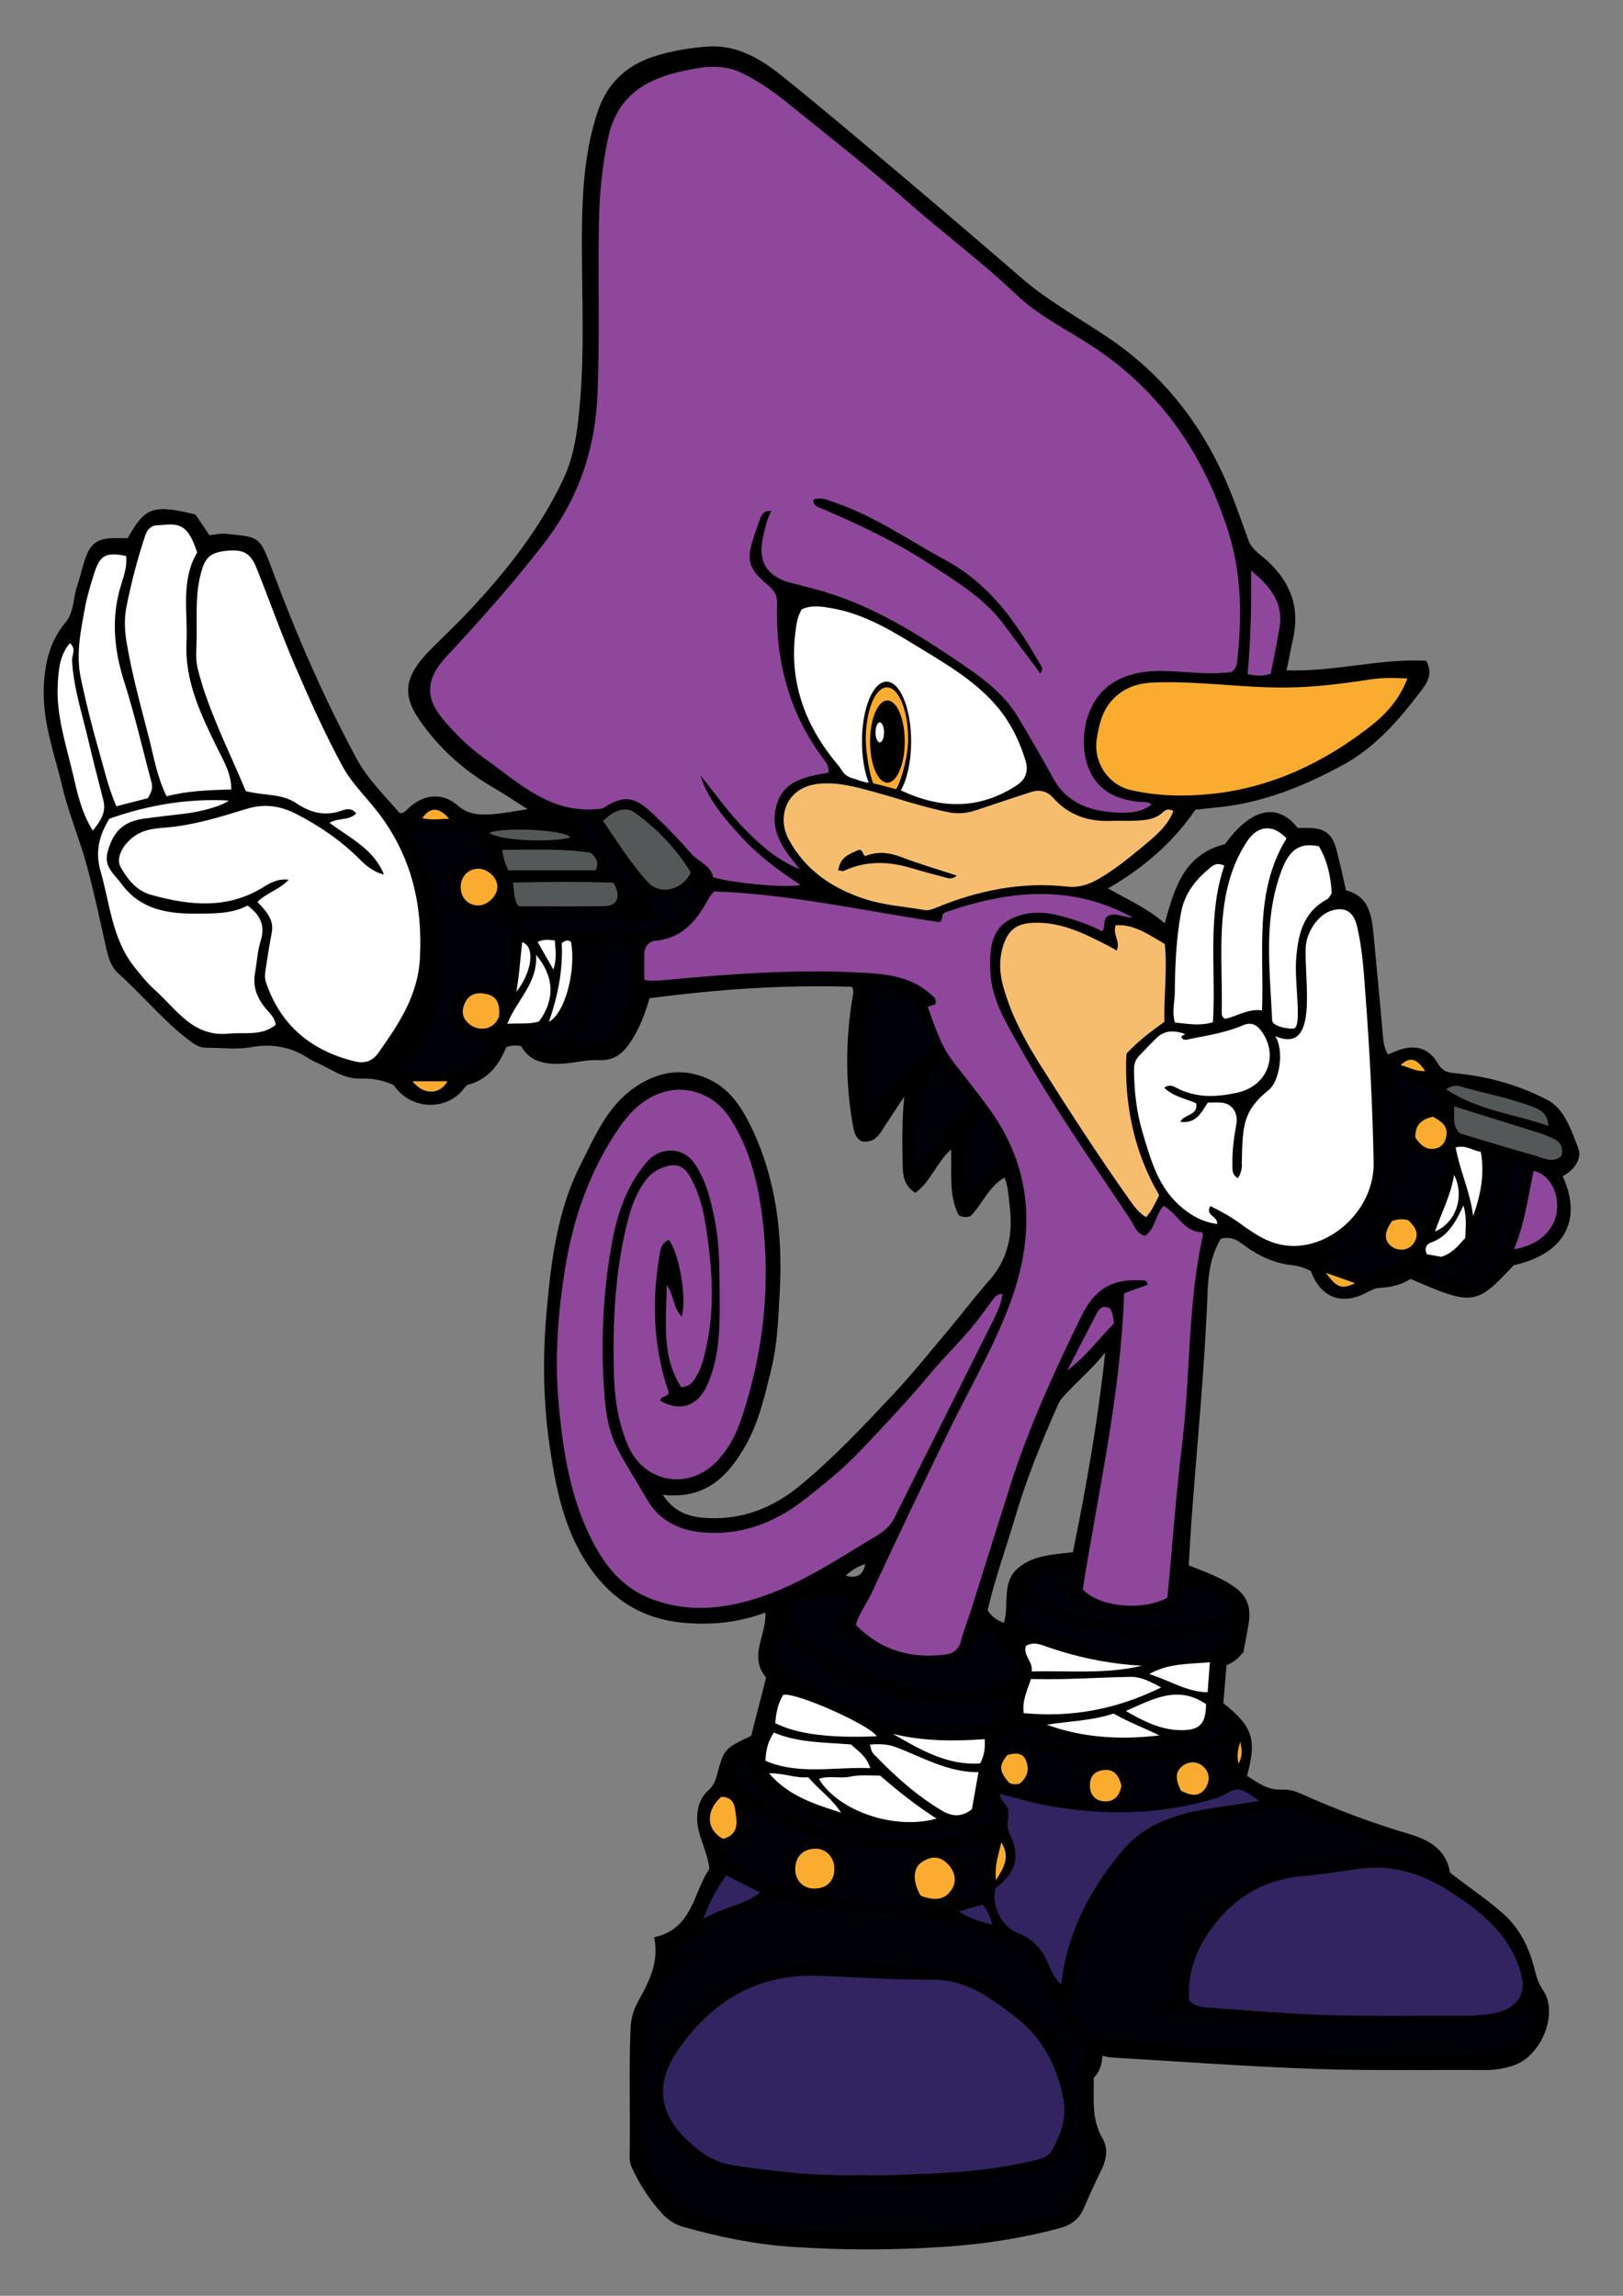
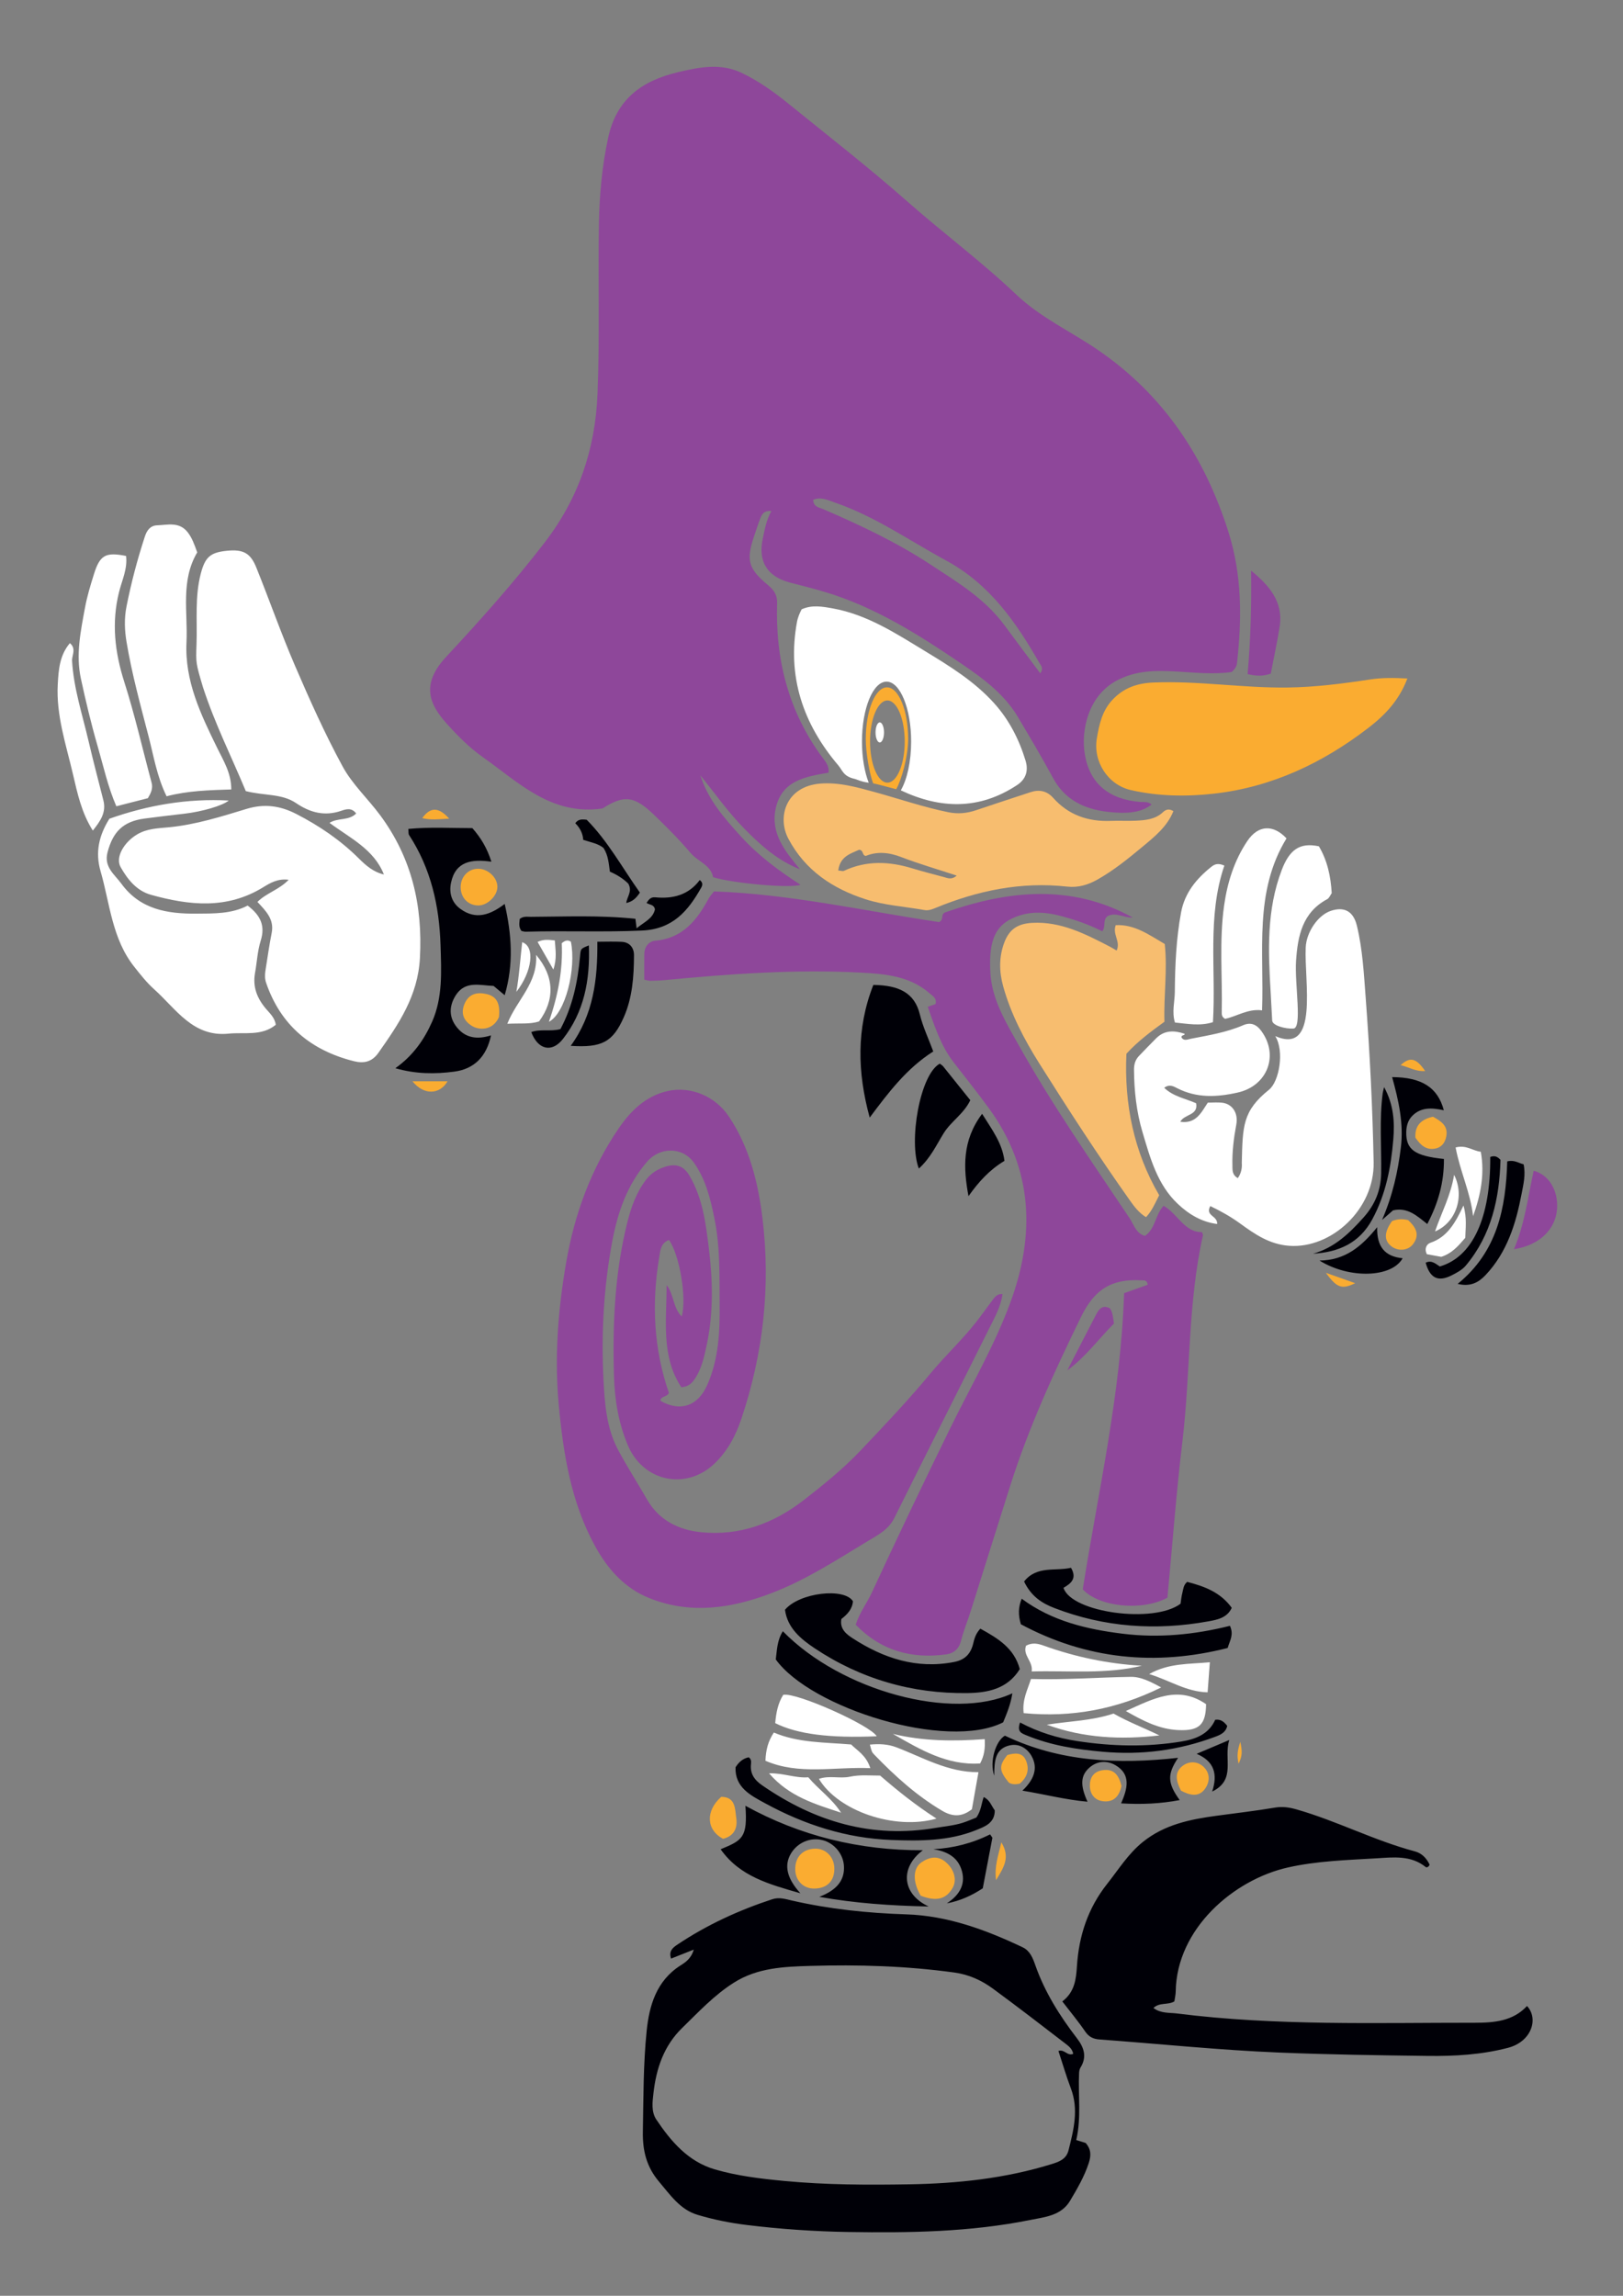
<svg xmlns="http://www.w3.org/2000/svg" version="1.1" id="_x31_" x="0px" y="0px" width="595.28px" height="841.89px" viewBox="0 0 595.28 841.89" enable-background="new 0 0 595.28 841.89" xml:space="preserve">
  <rect x="0" y="0" width="595.28" height="841.89" fill="#808080" stroke="none" />
  <g>
-     <path fill-rule="evenodd" clip-rule="evenodd" d="M509.075,386.679c1.999-0.768,3.663-1.602,5.427-2.05   c5.663-1.439,9.879,0.252,12.813,5.275c1.359,2.327,2.955,3.347,5.776,3.598c12.116,1.078,23.88,4.288,34.523,9.895   c6.263,3.299,8.658,11.072,11.198,17.486c1.628,4.116-1.521,8.208-5.653,10.474c7.43,16.142,0.549,28.499-17.976,32.626   c-13.837,14.792-14.913,14.937-37.808,5.001c-3.334,2.171-7.214,3.079-11.257,3.284c-1.664,0.084-3.034,0.72-4.433,1.494   c-9.32,5.15-17.249,2.282-20.861-7.618c-2.209-1.205-4.677-1.963-7.235-2.239c-6.975-0.75-12.938-3.916-18.345-8.03   c-2.495-1.898-4.748-2.299-7.496-1.638c-3.741,6.307-4.604,13.141-4.859,20.036c-1.022,27.456-3.778,54.786-5.795,82.17   c-0.431,5.839-0.735,11.688-1.101,17.584c6.179,2.481,12.11,4.481,17.254,8.297c4.562,3.384,5.557,7.725,4.752,12.861   c-0.555,3.546-1.274,7.065-1.922,10.598c-1.634,2.034-3.484,3.793-6.218,4.89c-0.396,4.7-0.793,9.39-1.174,13.895   c10.778,8.522,12.351,13.318,8.692,26.623c3.849,2.521,7.623,5.349,12.733,5.089c2.505-0.129,4.855,0.484,7.111,1.505   c12.854,5.815,26.052,10.739,39.564,14.744c7.707,2.284,13.747,5.917,15.023,14.15c6.668,5.269,13.396,9.653,19.443,15.021   c6.609,5.867,9.889,13.244,11.869,21.475c0.576,2.393,1.365,4.525,2.82,6.623c5.728,8.255-0.356,23.877-10.526,27.518   c-3.56,1.273-7.211,1.821-11.003,1.796c-20.867-0.139-41.752,0.303-62.596-0.434c-24.828-0.878-49.621-2.74-74.427-4.201   c-0.961-0.057-1.905-0.37-3.038-0.6c-0.217,3.137-0.951,5.862-3.198,8.065c0.146,7.526-0.964,15.094,3.224,22.229   c1.968,3.354,1.611,7.452-0.245,11.222c-2.346,4.764-4.543,9.603-6.654,14.475c-1.752,4.046-4.807,6.19-8.984,7.294   c-13.375,3.533-26.986,5.689-40.748,6.664c-19.249,1.362-38.528,1.428-57.792,0.083c-13.348-0.931-26.385-3.647-39.241-7.253   c-3.076-0.863-5.702-2.554-7.917-4.976c-4.599-5.028-8.216-10.671-11.073-16.822c-0.673-1.45-0.83-3.004-0.796-4.627   c0.322-15.542-0.346-31.087,0.363-46.636c0.165-3.637,1.173-6.824,2.811-9.768c3.966-7.12,7.703-14.208,5.836-23.423   c14.206-3.004,14.375-16.603,20.275-25.098c-0.835-6.946-4.627-12.382-4.513-18.826c0.069-3.911,1.228-7.358,4.193-10.016   c1.682-1.509,2.488-3.339,3.07-5.513c2.597-9.7,2.667-9.681,12.554-14.408c1.762-6.859,3.64-14.174,5.489-21.374   c-6.659-7.866,0.273-15.585-0.279-23.818c-9.941,3.727-19.986,4.669-30.2,3.721c-14.604-1.356-25.856-8.201-34.27-20.307   c-9.441-13.587-12.437-29.198-14.723-44.971c-2.376-16.397-2.496-32.927-1.003-49.459c1.659-18.388,3.994-36.728,12.471-53.365   c5.152-10.109,9.59-21.025,19.495-27.982c9.129-6.409,18.866-7.813,28.792-2.571c6.961,3.675,11.127,10.334,14.419,17.254   c9.125,19.172,11.428,39.578,10.264,60.529c-0.519,9.328-0.828,18.697-3.068,27.822c-2.324,9.481-4.439,19.078-9.25,27.709   c-6.457,11.584-14.887,20.233-30.564,18.416c3.818,5.938,9.023,7.956,14.786,8.429c13.705,1.126,25.419-3.342,36.039-12.193   c12.074-10.062,22.79-21.423,33.483-32.816c7.052-7.513,13.516-15.583,20.151-23.48c5.216-6.21,10.126-12.686,15.474-18.777   c7.024-8.002,8.549-17.333,7.261-27.41c-0.409-3.206-0.401-6.544-1.858-10.083c-5.956,3.44-8.101,9.83-12.419,14.105   c-1.521,0.614-2.882,0.466-4.355-0.251c-3.797-7.503-2.497-15.655-2.809-24.164c-5.401,4.801-7.503,11.932-13.121,15.897   c-4.321-2.74-4.55-6.562-4.641-10.26c-0.202-8.265-0.271-16.54,0.585-25.021c-2.809,4.254-5.674,8.472-8.402,12.775   c-1.701,2.68-3.854,4.21-7.212,3.63c-1.754-0.926-2.58-2.512-2.95-4.443c-3.097-16.131-3.082-32.284-0.385-48.459   c0.188-1.119,0.598-2.246-0.266-3.76c-24.635-0.798-49.338,0.907-74.213,4.207c-1.547,5.27-3.4,10.357-6.305,15.014   c-2.888,4.631-6.207,8.007-12.369,7.667c-3.817-0.21-7.693,0.782-11.55,1.16c-6.897,0.675-13.346,0.046-16.904-6.29   c-2.196-0.439-3.591-0.23-5.363,0.326c-2.676,6.357-6.583,11.85-13.974,13.787c-0.728,0.191-1.334,1.083-1.865,1.753   c-6.183,7.8-19.161,7.765-25.523-1.568c-3.812-1.809-7.782-2.537-12.039-2.379c-6.362,0.236-11.293-3.798-16.78-6.155   c-0.92-0.395-1.793-0.922-2.641-1.461c-6.461-4.111-13.247-5.299-20.941-3.907c-5.298,0.957-10.907,0.187-16.378,0.205   c-2.638,0.008-4.584-1.459-6.539-2.958c-9.395-7.202-16.865-16.438-25.66-24.283c-2.727-2.431-3.723-6.07-4.52-9.613   c-2.268-10.086-4.401-20.247-7.105-30.178c-2.584-9.493-6.514-18.679-8.811-28.315c-2.859-11.99-7.31-23.722-6.918-36.297   c0.276-8.859,1.991-17.208,8.06-24.41c3.129-3.715,2.712-9.256,4.348-13.844c1.057-2.968,1.654-6.097,2.662-9.085   c2.051-6.084,4.798-7.952,11.201-7.898c1.568,0.014,3.138,0.002,4.522,0.002c6.36-11.417,9.399-12.471,24.851-8.656   c1.6,2.366,3.354,4.962,5.115,7.567c2.057-0.193,4.065-0.704,6.002-0.509c12.766,1.286,12.381,0.744,17.428,14.245   c8.764,23.44,18.727,46.288,30.593,68.282c4.068,7.541,10.348,13.584,15.741,19.89c1.734,0.068,2.41-0.998,3.218-1.758   c5.567-5.234,12.522-5.949,18.141-0.978c3.716,3.286,8.03,3.442,12.092,3.198c4.353-0.261,8.731-1.171,13.493-1.885   c-4.286-2.709-8.496-5.55-12.874-8.103c-10.83-6.313-19.913-14.574-26.955-24.87c-6.364-9.305-5.127-16.023,3.834-25.14   c4.839-4.922,9.903-9.629,14.613-14.668c13.663-14.62,26.024-30.188,34.583-48.47c3.852-8.227,4.986-17.078,5.83-25.923   c2.164-22.684,0.552-45.44,0.935-68.162c0.232-13.695,1.371-27.255,5.675-40.323c3.362-10.208,10.351-17.034,20.667-20.349   c6.326-2.033,12.828-3.14,19.425-3.641c10.807-0.819,19.533,4.34,27.426,10.659c14.637,11.719,28.928,23.876,43.257,35.977   c14.983,12.654,29.9,25.389,44.733,38.219c10.054,8.695,21.725,14.987,32.613,22.439c20.018,13.701,34.062,32.044,43.391,54.391   c2.662,6.374,4.876,12.864,7.227,19.321c1.292,3.55,4.442,5.28,6.876,7.519c8.843,8.137,12.182,17.623,9.309,29.426   c-0.799,3.284-1.243,6.713-2.244,10.768c17.49,0.663,34.297-4.411,51.244-3.511c2.805,5.024,0.063,8.515-2.247,11.538   c-7.87,10.296-16.38,20.138-27.924,26.473c-14.181,7.782-29.053,13.855-45.348,15.651c-2.851,0.314-5.702,0.604-9.118,0.965   c-8.016,11.739-18.701,21.166-32.071,28.866c7.429,4.16,14.55,7.37,20.844,12.815c3.493-12.89,7.019-25.272,22.055-29.059   c9.065-12.454,18.837-15.916,26.694-5.943c1.139,0,2.559-0.014,3.979,0.002c5.692,0.068,8.583,2.042,10.091,7.466   c1.384,4.975,2.388,10.057,3.642,15.452c8.629,2.126,9.461,9.432,10.163,16.757c1.209,12.591,2.352,25.188,3.502,37.784   C507.52,382.943,507.94,384.722,509.075,386.679z M393.521,569.209c5.007-24.52,9.242-48.674,11.843-73.247   c-4.803,6.198-10.849,11.028-15.894,16.804c-0.92,1.054-1.482,2.458-2.057,3.768c-5.588,12.746-10.844,25.614-14.807,38.983   c-3.46,11.676-7.619,23.147-10.379,34.998c1.571,2.357,3.534,3.802,6.021,4.593c1.975-6.859-0.98-14.833,5.141-20.071   C378.97,570.257,386.3,570.084,393.521,569.209z M310.196,577.803c4.346,1.206,6.334-0.334,7.182-4.266   C314.59,574.412,312.512,575.726,310.196,577.803z" />
    <path fill="#8E479A" d="M571.102,443.157c-0.455,7.57-6.403,13.509-15.813,14.937c4.048-9.613,5.135-19.312,7.232-28.768   C568.083,430.775,571.5,436.508,571.102,443.157z M328.011,556.683c11.555-23.299,23.348-46.478,34.921-69.768   c1.93-3.884,4.164-7.758,4.766-12.372c-2.249-0.105-3.014,1.376-3.925,2.571c-1.998,2.622-3.878,5.336-5.922,7.92   c-5.15,6.515-11.262,12.205-16.538,18.574c-8.152,9.842-16.93,19.089-25.7,28.337c-6.312,6.656-13.479,12.45-20.736,18.093   c-11.102,8.631-23.569,13.253-37.68,11.843c-8.29-0.829-15.51-4.376-19.886-12.029c-3.541-6.193-7.466-12.199-10.764-18.479   c-4.125-7.853-4.764-16.803-5.208-25.585c-0.851-16.846,0.09-33.614,3.152-50.199c1.995-10.808,5.467-21.071,12.889-29.625   c4.715-5.434,12.955-5.455,17.118,0.384c4.423,6.205,6.122,13.455,7.603,20.792c2.066,10.243,1.75,20.62,1.848,30.955   c0.097,10.213-0.319,20.425-4.647,30c-3.426,7.58-9.897,9.728-17.082,5.592c0.138-1.863,2.476-1.252,3.111-2.922   c-5.546-16.023-6.378-32.629-3.582-49.488c0.432-2.608,0.537-5.402,3.6-6.576c3.914,5.321,6.615,21.631,4.684,28.063   c-3.276-3.205-2.792-8.099-5.546-11.513c0.057,12.813-2.164,25.938,5.408,37.477c2.572-0.283,3.717-1.307,4.79-2.856   c2.704-3.907,3.622-8.392,4.564-12.865c2.461-11.672,2.19-23.475,0.751-35.188c-1.132-9.205-2.267-18.521-7.195-26.809   c-2.059-3.462-4.852-4.317-8.395-3.281c-2.92,0.855-5.478,2.314-7.428,4.862c-3.581,4.675-5.479,10.036-6.882,15.629   c-4.661,18.576-5.454,37.52-4.897,56.529c0.251,8.618,1.659,17.109,5.063,25.207c5.653,13.443,21.427,16.707,31.841,6.71   c4.862-4.669,7.777-10.31,9.834-16.448c8.018-23.912,10.78-48.454,7.712-73.509c-1.613-13.175-4.76-25.94-12.307-37.259   c-4.888-7.331-13.836-11.242-22.346-9.381c-8.175,1.787-13.741,7.369-18.1,13.754c-10.174,14.902-16.227,31.559-19.28,49.353   c-2.979,17.355-4.308,34.76-2.649,52.342c1.68,17.813,4.482,35.324,13.211,51.316c4.67,8.557,10.909,15.614,20.13,19.271   c15.045,5.969,29.903,3.72,44.53-1.836c12.572-4.774,23.809-12.091,35.225-19.003C321.752,563.033,325.83,561.076,328.011,556.683z    M426.776,442.176c-3.14,3.413-2.998,8.52-6.859,11.039c-3.325-0.98-4.012-4.097-5.546-6.394   c-13.96-20.875-28.367-41.471-40.651-63.41c-4.687-8.37-9.88-16.697-10.469-26.634c-0.747-12.633,2.12-18.427,11.005-21.146   c4.758-1.456,9.671-1.079,14.476,0.175c5.379,1.402,10.626,3.202,15.545,5.704c1.4-1.696,0.111-3.75,1.74-5.401   c2.971-1.901,6.195,0.525,9.444,0.367c-22.834-12.584-46.027-9.827-68.876-1.873c-1.743,0.909-0.206,2.571-2.148,3.536   c-27.169-4.039-54.645-10.289-82.563-11.248c-0.901,1.175-1.522,1.795-1.921,2.535c-4.296,7.999-9.54,14.652-19.595,15.536   c-2.381,0.209-4.014,2.203-4.045,4.905c-0.035,3.124-0.008,6.248-0.008,9.385c1.06,0.212,1.608,0.423,2.152,0.413   c1.726-0.03,3.457-0.071,5.173-0.234c24.031-2.296,48.09-4.055,72.246-2.756c8.907,0.478,17.841,1.268,25.059,7.579   c1.18,1.033,2.729,1.737,2.197,3.936c-0.784,0.281-1.656,0.592-2.861,1.023c2.563,7.206,4.844,14.354,9.482,20.326   c4.313,5.554,8.685,11.056,12.847,16.733c16.4,22.371,17.128,46.663,7.898,71.583c-5.923,15.992-14.614,30.823-22.116,46.151   c-9.726,19.871-19.274,39.831-28.568,59.906c-1.845,3.984-4.616,7.555-5.96,11.897c9.374,9.607,20.605,12.601,33.279,10.862   c2.581-0.354,4.596-1.932,5.337-4.935c0.889-3.604,2.346-7.063,3.469-10.613c4.891-15.467,9.714-30.952,14.625-46.412   c6.8-21.394,16.125-41.722,25.964-61.849c4.869-9.961,11.071-13.98,22.082-13.353c0.927,0.054,2.104-0.238,2.345,1.622   c-3.229,1.153-6.53,2.33-8.661,3.092c-1.237,37.265-9.516,72.789-15.168,108.596c5.9,6.475,21.776,8.113,31.063,3.074   c1.805-19.172,3.204-38.247,5.483-57.215c3.028-25.201,1.944-50.806,7.558-75.739c0.027-0.119-0.087-0.27-0.385-1.103   C434.396,451.934,431.997,445.123,426.776,442.176z M458.862,209.24c0.189,12.642-0.159,25.162-1.257,37.958   c3.035,0.711,5.541,0.871,8.487-0.166c1.073-5.606,2.321-11.336,3.243-17.117C470.805,220.694,465.518,214.708,458.862,209.24z    M450.556,195.048c5.024,15.875,4.962,31.869,3.151,48.082c-0.136,1.215-0.68,2.168-1.967,3.298   c-6.463,0.957-13.334,0.221-20.186-0.174c-7.65-0.441-15.042-0.455-22.166,3.422c-10.137,5.518-13.059,18.019-11.462,27.17   c1.846,10.583,8.854,16.27,20.171,17.225c1.353,0.113,2.813-0.278,4.289,0.954c-3.782,2.935-8.37,3.162-12.328,2.985   c-9.726-0.433-18.646-3.153-23.833-12.722c-4.104-7.571-8.501-14.987-12.905-22.389c-4.975-8.359-12.683-14.062-20.458-19.349   c-15.787-10.736-31.921-20.993-50.48-26.517c-4.129-1.229-8.315-2.275-12.489-3.355c-8.547-2.212-11.99-7.774-10.086-16.39   c0.721-3.265,1.258-6.574,3.118-9.883c-2.851-0.229-3.5,1.266-4.058,2.678c-0.839,2.136-1.525,4.333-2.266,6.508   c-3.005,8.83-2.211,11.922,5.123,18.007c2.167,1.797,3.395,3.662,3.302,6.564c-0.673,20.762,4.2,39.901,16.745,56.79   c1.058,1.424,2.385,2.89,2.129,5.385c-8.314,1.466-17.119,2.756-19.37,13.062c-2.026,9.284,3.468,15.763,8.858,22.371   c-8.069-3.178-14.309-8.711-20.242-14.732c-6.006-6.095-10.895-13.076-16.273-19.727c2.811,8.956,8.792,15.734,14.965,22.509   c6.332,6.947,13.747,12.463,21.759,17.63c-3.519,1.377-24.573-0.486-32.057-2.763c-0.765-4.44-5.525-5.683-8.276-8.917   c-4.258-5.005-8.919-9.698-13.682-14.239c-7.099-6.77-10.83-7.004-18.616-2.054c-18.721,2.715-30.694-9.51-43.862-18.814   c-4.915-3.474-9.205-7.776-13.248-12.279c-6.213-6.918-9.74-14.278-0.248-24.479c12.583-13.522,24.879-27.292,36.174-41.979   c12.474-16.222,18.561-34.249,19.375-54.582c0.835-20.867,0.139-41.723,0.516-62.579c0.19-10.486,1.147-20.833,3.368-31.187   c3.06-14.274,12.351-20.922,25.519-24.079c7.803-1.871,15.708-3.409,23.231,0.124c6.351,2.981,12.142,7.142,17.617,11.576   C303.976,50,318.787,61.536,332.841,73.927c13.122,11.568,27.202,22.032,39.86,34.052c9.047,8.593,20.182,13.599,30.19,20.485   C426.855,144.952,441.867,167.594,450.556,195.048z M381.279,243.212c-8.629-15.069-18.259-28.982-34.237-37.647   c-13.479-7.309-26.1-16.214-40.756-21.242c-2.544-0.872-5.152-2.263-8.033-1.031c0.128,2.673,2.251,2.796,3.66,3.404   c13.578,5.859,26.915,12.143,39.323,20.287c9.831,6.452,19.946,12.5,27.102,22.206c4.3,5.833,8.659,11.621,13.212,17.725   C382.887,245.016,381.813,244.145,381.279,243.212z M408.581,485.336c-0.361-2.131-0.406-3.999-1.479-5.562   c-2.771-1.43-4.044,0.293-5.095,2.315c-3.544,6.812-7.049,13.645-10.568,20.47C398.213,497.601,402.961,490.975,408.581,485.336z" />
    <path fill="#FFFFFF" d="M34.054,304.582c-4.157-6.511-5.658-13.669-7.305-20.717c-2.539-10.866-6.198-21.588-5.563-32.963   c0.292-5.232,0.652-10.584,4.446-15.056c2.477,2.054,0.682,4.502,0.802,6.531c0.6,10.137,3.792,19.688,6.06,29.444   c1.69,7.271,3.613,14.488,5.436,21.728C39.046,297.978,36.751,301.175,34.054,304.582z M35.784,273.544   c2.139,7.387,3.765,14.941,6.886,22.123c4.054-1.038,7.772-1.991,11.57-2.963c1.055-1.795,1.95-3.504,1.362-5.691   c-3.312-12.307-6.132-24.771-10.004-36.898c-3.504-10.975-4.739-21.744-1.933-33.008c1.081-4.338,3.168-8.575,2.576-13.229   c-7.445-1.494-9.573-0.356-11.737,6.524c-1.291,4.103-2.555,8.25-3.334,12.469c-1.586,8.597-3.408,17.181-1.489,26.045   C31.471,257.192,33.43,265.413,35.784,273.544z M191.524,345.519c-0.688,6.087-1.077,12.171-2.141,18.215   C195.245,356.241,196.302,347.046,191.524,345.519z M46.403,235.373c1.959,11.774,5.14,23.265,8.125,34.792   c1.856,7.167,3.02,14.587,6.569,21.843c7.717-2.031,15.553-2.253,23.735-2.509c0.001-6.036-2.878-10.545-5.16-15.209   c-6.005-12.277-11.954-24.537-11.271-38.767c0.532-11.087-2.23-22.538,3.939-32.956c-1.052-2.912-1.892-5.338-3.534-7.422   c-3.071-3.894-7.272-2.651-11.187-2.506c-2.469,0.091-3.731,1.808-4.464,4.044c-2.78,8.47-5.049,17.08-6.775,25.818   C45.543,226.746,45.687,231.065,46.403,235.373z M206.039,345.896c0.437,9.447-1.244,18.819-4.717,28.81   c6.071-3.144,10.082-19.444,8.071-29.378C208.271,344.585,207.253,344.833,206.039,345.896z M125.674,281.083   c-6.492-11.94-12.073-24.412-17.456-36.91c-5.106-11.856-9.377-24.07-14.208-36.048c-2.187-5.421-4.882-6.737-10.822-6.144   c-6.032,0.602-7.925,2.323-9.488,8.153c-2.313,8.627-1.306,17.43-1.625,26.167c-0.252,6.896-0.252,6.896,2.393,15.789   c4.328,13.28,10.593,25.759,15.683,38.016c6.78,1.752,13.179,0.838,18.428,4.394c5.149,3.488,10.469,4.927,16.563,2.829   c1.726-0.594,3.825-1.291,5.491,0.988c-2.717,2.74-6.667,1.479-9.776,3.434c7.55,5.608,16.272,9.647,19.948,18.927   c-3.832-0.85-6.666-3.359-9.164-5.843c-6.797-6.758-14.546-12.015-23.01-16.364c-5.854-3.009-11.662-3.833-18.222-1.836   c-9.309,2.833-18.653,5.789-28.432,6.734c-3.994,0.386-8.008,0.444-11.647,2.597c-4.898,2.898-8.092,8.453-6.106,11.981   c2.553,4.536,5.885,8.726,11.176,10.197c13.999,3.89,27.859,5.411,41.16-2.794c2.492-1.537,5.361-3.256,9.318-2.727   c-3.518,3.67-8.202,4.852-11.457,8.123c3.101,3.319,6.22,6.373,5.225,11.375c-0.84,4.224-1.45,8.493-2.125,12.748   c-0.291,1.833-0.575,3.619,0.076,5.518c5.352,15.618,16.449,24.798,32.165,28.754c3.524,0.886,6.59,0.405,9.028-3.063   c7.432-10.572,14.472-20.797,15.227-34.756c1.047-19.342-3.029-36.687-14.474-52.23   C135.044,292.985,129.247,287.655,125.674,281.083z M93.536,356.822c0.716-3.958,0.891-8.071,2.087-11.87   c1.695-5.384,0.038-9.198-4.786-12.871c-5.896,3.084-12.339,2.908-18.823,2.961c-10.725,0.088-20.625-1.565-27.486-10.965   c-2.526-3.461-6.513-6.126-5.079-11.557c2.001-7.58,5.757-11.296,13.547-12.345c4.835-0.651,9.683-1.206,14.529-1.769   c6.586-0.764,14.121-2.943,16.372-4.845c-15.248-0.83-29.809,1.732-43.775,6.676c-3.882,6.231-5.223,12.356-3.241,19.224   c3.434,11.905,4.201,24.741,12.295,34.983c2.306,2.917,4.638,5.892,7.392,8.357c8.009,7.172,14.198,17.58,27.263,16.248   c5.831-0.595,12.116,1.004,17.316-3.246c-0.352-2.629-2.178-4.192-3.616-5.896C94.298,366.08,92.619,361.892,93.536,356.822z    M196.617,350.145c0.7,10.374-7.066,16.505-10.551,25.286c4.739-0.256,8.293,0.228,11.646-0.858   C203.531,366.654,203.409,358.149,196.617,350.145z M444.882,374.841c1.175-19.309-2.194-38.812,4.186-57.423   c-2.365-1.036-3.604-0.487-4.778,0.45c-5.496,4.385-9.765,9.557-11.099,16.729c-1.792,9.645-2.214,19.4-2.295,29.166   c-0.031,3.655-1.146,7.363,0.049,11.208C435.607,375.425,440.097,376.351,444.882,374.841z M466.053,363.986   c0.208,3.423,0.372,6.85,0.558,10.298c0.145,1.846,4.913,3.056,7.71,2.904c3.449,0.012,0.464-16.334,1.046-24.887   c0.62-9.09,2.32-17.683,11.41-22.558c0.778-0.417,1.18-1.541,1.67-2.219c-0.372-6.16-1.563-11.842-4.697-17.171   c-7.123-1.539-10.834,1.359-13.627,8.661C464.514,333.687,465.128,348.792,466.053,363.986z M533.336,430.819   c-1.216,7.54-4.607,13.821-7.001,20.762C533.991,448.419,537.33,438.746,533.336,430.819z M203.497,344.866   c-2.098-0.192-3.909-0.568-6.32,0.541c1.909,3.345,3.674,6.441,5.781,10.136C204.344,351.463,203.705,348.183,203.497,344.866z    M378.4,612.937c13.764-0.368,27.196,1.094,40.405-2.091c-12.439-0.698-24.43-3.221-36.08-7.405   c-2.093-0.751-4.12-1.169-6.398,0.052C375.027,607.029,378.992,609.266,378.4,612.937z M321.548,636.705   c-2.252-4.011-29.501-16.208-34.268-15.2c-1.99,3.12-2.626,6.728-2.948,10.383C292.387,635.93,304.266,637.444,321.548,636.705z    M448.105,371.25c-0.02,0.844,0.077,1.742,1.224,2.371c4.353-0.901,8.429-3.807,13.566-3.116   c0.816-21.509-3.065-43.391,8.965-63.058c-4.875-5.232-10.419-4.906-14.349,0.936c-4.782,7.109-7.338,15.19-8.532,23.645   C447.138,345.058,448.401,358.174,448.105,371.25z M412.935,627.446c6.397,3.678,12.304,6.669,19.185,6.989   c7.771,0.363,10.136-1.976,10.246-9.498C432.065,617.837,422.938,622.997,412.935,627.446z M442.925,620.592   c0.28-3.768,0.537-7.215,0.82-11.027c-7.716,0.728-14.922,0.235-22.268,4.332C428.965,616.163,435.051,620.404,442.925,620.592z    M383.95,632.466c13.448,4.905,27.241,5.565,41.283,3.931c-5.539-2.743-11.274-4.867-16.802-8.014   C400.263,631.076,392.032,631.16,383.95,632.466z M425.892,618.801c-4.096-2.228-7.478-3.934-11.156-3.879   c-12.173,0.183-24.325,1.157-36.593,0.771c-1.284,4.039-3.257,7.592-2.686,12.528C392.96,629.89,409.396,626.912,425.892,618.801z    M543.125,422.354c-2.882-0.284-5.307-2.619-9.236-1.567c1.597,8.657,5.454,16.572,6.408,25.2   C543.039,438.31,544.617,430.658,543.125,422.354z M497.675,339.458c-1.278-5.281-4.601-7.105-9.585-5.433   c-4.667,1.566-8.905,7.735-9.181,13.348c-0.613,12.469,5.011,39.577-11.178,32.581c3.417,5.45,1.485,16.622-2.282,19.652   c-9.699,7.802-9.67,13.282-9.99,26.866c0.157,1.83-0.229,3.847-1.457,5.549c-2.191-1.224-1.939-3.064-1.98-4.72   c-0.12-5.03,0.504-9.994,1.426-14.936c0.771-4.145-1.405-7.532-5.153-7.983c-1.68-0.201-3.404-0.033-5.298-0.033   c-2.383,3.586-4.321,7.885-10.096,6.999c1.521-2.869,6.662-2.24,5.81-6.779c-3.917-1.736-8.358-2.441-11.708-5.669   c1.922-1.449,3.443-0.52,4.742,0.145c7.217,3.69,14.591,3.322,22.244,1.596c10.86-2.45,15.202-13.637,8.624-22.591   c-1.835-2.5-3.968-3.255-6.701-2.075c-6.131,2.649-12.661,3.681-19.142,4.951c-1.251,0.245-2.469,0.9-3.388-0.411   c-0.276-1.097,1.161-0.66,1.141-1.405c-3.79-1.294-7.396-1.409-10.451,1.628c-2.136,2.124-4.219,4.304-6.307,6.478   c-1.356,1.412-1.85,3.057-1.836,5.071c0.051,7.791,0.917,15.535,3.127,22.932c2.814,9.426,5.412,19.188,12.964,26.286   c4.001,3.761,8.627,6.597,14.402,7.345c0.224-3.119-4.529-2.926-2.509-6.57c3.82,1.83,7.48,3.879,10.918,6.377   c5.465,3.974,10.847,7.696,18.121,8.196c15.318,1.051,31.209-13.36,30.871-30.624c-0.395-20.131-1.405-40.212-2.915-60.265   C500.241,357.11,499.78,348.16,497.675,339.458z M524.665,455.731c-1.377,0.473-2.375,2.111-1.318,4.2   c1.67,0.304,3.473,0.633,5.273,0.962c4.052-1.306,6.318-4.097,8.81-6.97c0.072-3.515,0.684-7.151-0.665-11.843   C533.788,448.413,530.896,453.591,524.665,455.731z M319.058,639.769c0.69,2.655,0.651,2.693,1.742,3.819   c7.5,7.742,15.433,14.941,24.796,20.455c3.796,2.237,7.24,2.299,10.875-0.581c0.746-4.21,1.514-8.533,2.407-13.573   c-11.26,0.042-20.383-5.432-30.094-9.127C325.646,639.568,322.392,639.425,319.058,639.769z M311.725,651.534   c-3.675,0.784-7.58-0.557-11.36,0.8c6.971,11.73,27.733,18.936,43.115,14.564c-7.732-4.984-14.267-10.223-20.666-15.772   C319.141,651.141,315.436,650.743,311.725,651.534z M296.458,651.746c-4.72,0.371-9.019-1.563-14.396-1.465   c7.394,8.602,16.998,11.339,26.397,14.437C305.245,659.627,300.243,656.236,296.458,651.746z M308.56,664.864l0.073-0.09   c-0.058-0.019-0.116-0.038-0.174-0.057C308.49,664.768,308.528,664.813,308.56,664.864z M319.219,648.395   c-1.562-4.76-4.745-6.377-7.039-8.676c-9.688-0.823-19.354-0.559-28.355-4.384c-2.101,3.197-2.917,6.296-3.08,10.356   C293.042,650.996,305.831,647.853,319.219,648.395z M327.478,635.828c9.984,5.729,19.872,11.646,32.011,10.848   c1.585-2.946,1.863-5.708,1.688-8.912C349.595,638.597,338.484,638.516,327.478,635.828z M376.131,278.865   c-2.384-7.775-6.023-14.909-11.503-20.99c-7.222-8.014-16.319-13.617-25.399-19.133c-10.66-6.478-21.192-13.375-33.83-15.641   c-3.824-0.686-7.638-1.367-11.383,0.349c-0.353,0.751-0.701,1.38-0.946,2.046c-0.296,0.808-0.584,1.633-0.74,2.476   c-3.719,20.09,2.197,37.474,15.159,52.722c1.568,1.844,1.797,4.054,6.182,4.978c2.939,1.119,3.292,1.083,4.956,1.368   c-1.532-3.938-2.474-9.252-2.474-15.106c0-12.135,4.037-21.973,9.018-21.973c4.979,0,9.018,9.837,9.018,21.973   c0,7.382-1.496,13.909-3.787,17.894c14.485,6.836,28.739,7.245,42.632-1.931C376.385,285.682,377.254,282.527,376.131,278.865z    M322.682,272.265c0.857,0,1.552-1.647,1.552-3.679s-0.694-3.679-1.552-3.679c-0.856,0-1.552,1.647-1.552,3.679   S321.825,272.265,322.682,272.265z" />
    <path fill-rule="evenodd" clip-rule="evenodd" fill="#F7BD6F" d="M391.432,325.129c3.983,0.441,7.573-0.602,11.097-2.589   c6.015-3.394,11.329-7.718,16.584-12.09c4.417-3.674,9.02-7.359,11.265-13c-1.659-1.038-2.836-0.555-3.825,0.379   c-2.849,2.688-6.449,2.959-10.039,3.13c-3.013,0.143-6.04-0.056-9.053,0.066c-8.348,0.338-15.535-2.1-21.206-8.464   c-2.24-2.515-5.063-3.119-8.233-2.078c-6.68,2.193-13.363,4.375-20.022,6.627c-3.338,1.128-6.612,1.461-10.151,0.743   c-9.306-1.89-18.262-4.996-27.391-7.492c-6.379-1.744-12.769-3.521-19.48-3.019c-12.774,0.956-16.02,12.331-11.817,20.242   c6.223,11.717,16.338,18.309,28.281,22.175c6.889,2.23,14.354,2.675,21.553,3.956c1.502,0.267,2.765-0.2,4.131-0.764   C358.604,326.552,374.602,323.263,391.432,325.129z M346.168,321.616c-3.876-1.021-7.759-2.027-11.592-3.193   c-8.475-2.579-16.828-2.933-25.059,0.931c-0.427,0.2-1.069-0.058-2.063-0.139c0.672-5.258,4.604-6.169,7.636-7.6   c1.793,0.167,0.965,1.955,2.44,2.271c4.187-1.722,8.48-1.333,12.98,0.394c6.515,2.5,13.239,4.454,20.378,6.806   C349.019,322.762,347.545,321.979,346.168,321.616z M427.094,374.68c-4.86,3.529-9.694,7.084-13.949,11.731   c-0.854,18.405,2.729,36.006,12.024,51.886c-1.59,3.103-2.676,5.765-4.833,8.052c-2.531-1.527-4.251-3.795-5.862-6.067   c-11.62-16.387-22.538-33.25-33.233-50.239c-5.569-8.847-10.483-18.182-13.305-28.378c-1.482-5.357-1.573-10.781,0.438-16.083   c1.83-4.827,4.919-6.852,10.118-7.152c10.572-0.61,19.503,4.033,28.462,8.647c0.758,0.391,1.481,0.849,2.602,1.496   c1.549-3.381-1.605-5.875-0.343-9.307c6.913-0.379,12.283,3.583,18.001,6.914C428.23,355.822,426.794,365.125,427.094,374.68z" />
    <path fill="#000007" d="M232.529,350.257c-0.022,7.765-0.557,15.542-3.731,22.758c-4.012,9.116-8.028,11.251-19.48,10.504   c8.335-11.438,9.902-24.391,9.774-38.175c3.311,0,6.147-0.126,8.966,0.034C231.002,345.547,232.538,347.593,232.529,350.257z    M215.987,346.698c-3.12,1.21-2.991,1.221-3.246,4.068c-0.833,9.315-2.753,18.346-7.193,26.618   c-3.617,0.992-7.279-0.145-10.688,1.09c2.41,6.476,7.563,7.695,11.596,2.547C214.223,371.111,216.453,359.524,215.987,346.698z    M450.281,604.336c0.756-2.707,2.354-4.801,0.834-8.131c-12.993,3.244-26.055,4.539-39.317,2.898   c-13.22-1.636-25.965-4.612-37.069-12.84c-1.244,3.142-1.326,5.9-0.297,9.371C398.416,608.48,423.762,611.05,450.281,604.336z    M438.897,643.14c6.557,2.776,7.766,7.535,5.7,13.844c8.929-4.355,4.104-11.999,6.27-18.904   C446.093,640.098,442.775,641.5,438.897,643.14z M432.685,660.107c-4.521-6.223-4.6-9.479-0.589-15.496   c-21.802,2.394-43.209,1.599-63.508-8.123c-3.329,1.846-5.757,9.419-3.925,14.673c0.009-5.421,0.326-9.87,5.617-11.106   c3.559-0.831,6.514,1.164,8.044,3.847c2.659,4.664,0.688,8.958-3.329,12.747c8.189,1.345,15.652,3.314,23.883,4.059   c-2.787-6.07-2.507-9.602,0.589-12.407c2.959-2.682,6.586-2.746,9.603-1.016c5.901,3.385,4.44,8.741,2.129,14.019   C418.734,661.759,425.651,661.445,432.685,660.107z M386.635,589.647c18.4,7.128,37.348,8.403,56.644,4.901   c3.207-0.582,6.833-1.265,8.495-4.948c-4.163-5.753-10.122-7.905-16.336-9.507c-1.396,1.141-1.421,2.672-1.775,4.02   c-0.357,1.363-0.473,2.79-0.662,3.989c-9.824,7.399-40.087,3.26-42.933-5.836c2.647-1.551,5.079-3.335,2.757-7.345   c-5.767,1.326-12.549-0.865-17.217,5.027C378.207,585.389,382.127,587.9,386.635,589.647z M355.22,438.646   c3.65-5.158,7.7-9.673,13.195-12.938c-0.824-6.53-4.531-11.388-8.198-17.262C352.868,418.233,353.291,428.262,355.22,438.646z    M450.119,632.896c-1.113-1.414-2.297-2.542-4.408-2.239c-2.388,5.34-7.221,7.117-12.433,7.976   c-12.719,2.092-25.472,1.783-38.176-0.163c-7.221-1.107-14.19-3.205-20.963-6.819c-1.213,3.409,0.482,3.94,2.351,4.714   c8.987,3.725,18.381,5.156,28.024,6.025c14.145,1.274,27.749-0.504,40.994-5.422C447.476,636.236,449.563,635.429,450.119,632.896z    M560.071,735.623c-5.123,5.559-12.1,6.143-18.979,6.137c-36.499-0.029-73.048,1.199-109.4-3.398   c-2.829-0.357-5.957,0.037-8.626-2.016c2.251-2.167,5.213-0.976,7.666-2.414c0.159-1.121,0.475-2.379,0.493-3.641   c0.354-23.098,21.312-41.006,41.13-45.468c10.678-2.404,21.642-2.712,32.517-3.364c6.139-0.368,12.613-1.195,18.042,3.203   c0.297,0.239,1.133,0.063,1.425-0.895c-1.07-2.274-2.787-4.163-5.405-4.857c-14.875-3.945-28.588-11.157-43.372-15.375   c-2.688-0.768-5.163-1.139-7.986-0.662c-7.063,1.194-14.192,2.007-21.295,2.973c-9.714,1.318-19.142,3.189-27.134,9.637   c-5.369,4.331-8.869,10.058-13.039,15.316c-7.038,8.876-10.389,18.998-11.11,30.198c-0.304,4.704-0.798,9.513-5.369,12.936   c3.014,3.922,5.862,7.332,8.353,10.987c1.374,2.016,2.95,2.802,5.311,2.975c21.916,1.604,43.802,3.888,65.745,4.792   c18.177,0.749,36.398,1.011,54.602,1.24c9.87,0.124,19.756-0.436,29.438-2.964C561.857,748.67,564.367,740.175,560.071,735.623z    M522.906,463.05c1.547,5.628,4.519,7.142,9.446,4.675c1.896-0.948,3.942-2.04,5.265-3.617   c9.489-11.331,12.344-24.828,12.728-38.781c-1.252-1.353-2.289-1.6-3.759-1.053c0.15,22.292-6.449,36.643-18.495,40.157   C526.598,463.477,525.075,461.978,522.906,463.05z M505.123,450.018c-5.8,7.159-11.721,12.113-21.146,12.243   c10.896,6.784,26.509,6.321,30.476-0.853C507.931,460.783,504.93,457.181,505.123,450.018z M503.312,447.165   c4.97-9.173,6.862-19.077,7.713-29.245c0.533-6.383,0.185-12.756-3.367-19.265c-0.286,1.234-0.446,1.727-0.512,2.232   c-1.271,9.726-0.421,19.5-0.562,29.248c-0.092,6.353-2.263,11.618-6.465,16.32c-5.207,5.829-10.71,11.123-18.533,13.292   C490.955,459.187,498.573,455.912,503.312,447.165z M513.801,420.801c-1.076,8.813-2.956,17.407-6.888,26.559   c1.918-1.676,3.041-2.657,4.023-3.515c5.328-1.219,8.76,2.006,12.554,5.023c3.988-7.591,6.194-15.27,6.109-23.865   c-10.773-1.104-13.953-3.448-13.815-9.906c0.047-2.19,0.611-4.281,2.206-5.902c3.259-3.311,7.354-2.945,11.571-2.057   c-2.22-8.351-8.095-12.098-18.959-12.147C512.967,403.495,514.879,411.97,513.801,420.801z M534.64,470.809   c4.663,1.142,7.655-0.494,10.238-3.232c7.906-8.384,11.134-18.871,13.215-29.818c0.658-3.467,1.549-6.99,0.729-10.799   c-1.858-0.427-3.374-1.72-6.002-1.065C552.315,442.992,549.169,459.028,534.64,470.809z M221.362,310.972   c1.771,2.779,1.899,5.683,2.33,8.67c2.755,1.171,5.199,2.82,6.779,4.433c1.561,2.926-0.573,4.796-0.762,7.068   c2.128-0.5,3.449-1.498,4.994-3.82c-6.446-9.079-11.815-18.973-19.516-26.707c-1.906-0.244-3.161-0.196-4.188,1.276   c1.703,1.651,2.783,3.736,2.911,6.085C216.725,308.896,219.456,309.354,221.362,310.972z M337.007,428.521   c4.259-3.827,6.438-8.629,9.104-12.938c2.729-4.416,7.418-7.122,9.769-12.136c-3.318-4.144-6.611-8.276-9.935-12.383   c-0.343-0.424-0.863-0.704-1.25-1.011C337.423,393.973,333.18,418.525,337.007,428.521z M168.822,333.272   c-3.208-2.366-4.177-5.854-3.388-9.602c1.648-7.823,7.594-8.706,14.79-7.679c-1.598-5.091-3.89-8.78-6.967-12.307   c-7.735-0.005-15.535-0.47-23.491,0.292c0.116,1.12-0.011,1.796,0.259,2.212c8.03,12.31,11.116,26.001,11.558,40.487   c0.292,9.506,0.843,19.102-3.102,28.017c-2.883,6.513-6.954,12.396-13.472,17.032c7.619,2.188,14.601,2.164,21.567,1.258   c7.363-0.958,11.888-5.537,13.52-13.308c-5.184,1.657-9.764,1.022-13.03-3.618c-2.655-3.771-2.072-7.841,0.262-11.323   c3.48-5.189,8.926-3.337,13.708-3.186c1.359,1.135,2.566,2.143,4.077,3.404c3.335-11.358,2.585-22.186-0.004-33.473   C179.856,335.479,174.527,337.48,168.822,333.272z M398.177,785.836c2.097,2.348,2.028,4.696,1.153,7.379   c-1.625,4.972-4.238,9.434-6.872,13.86c-3.255,5.474-9.331,5.951-14.665,7.023c-21.962,4.419-44.226,4.757-66.539,4.399   c-12.513-0.201-24.956-1.052-37.366-2.574c-6.134-0.752-12.199-1.963-18.094-3.739c-6.393-1.926-9.988-7.321-14.079-12.151   c-4.557-5.38-6.051-11.288-5.927-18.284c0.221-12.36,0.139-24.771,1.393-37.029c0.941-9.189,3.535-18.311,12.372-23.946   c1.743-1.111,3.913-2.429,4.901-5.828c-3.239,1.282-5.695,2.254-8.315,3.291c-0.926-2.702,0.538-3.94,2.267-5.1   c10.813-7.247,22.509-12.621,34.855-16.671c2.537-0.831,4.882-0.048,7.193,0.481c13.791,3.155,27.764,4.609,41.885,5.065   c15.233,0.489,29.209,5.65,42.781,12.095c2.686,1.276,3.72,3.999,4.612,6.549c3.464,9.883,8.957,18.579,15.28,26.814   c2.556,3.326,3.748,6.759,1.306,10.7c-0.358,0.578-0.507,1.357-0.539,2.054c-0.378,8.153,0.874,16.339-1.036,24.558   C396.256,785.246,397.3,785.566,398.177,785.836z M392.75,765.775c-1.676-4.406-2.987-8.951-4.541-13.668   c2.291-0.737,3.2,1.971,5.419,1.057c-0.322-1.896-1.792-2.932-3.04-3.895c-8.744-6.735-17.495-13.469-26.391-20   c-4.182-3.069-8.81-5.182-14.134-5.918c-17.579-2.43-35.242-2.945-52.928-2.433c-9.599,0.278-19.285,0.677-27.875,6.087   c-7.245,4.564-12.997,10.759-19.052,16.658c-6.758,6.581-9.509,14.889-10.534,23.905c-0.368,3.241-0.866,6.836,1.058,9.706   c5.41,8.068,11.718,15.421,21.444,18.259c8.263,2.411,16.839,3.424,25.436,4.242c15.325,1.459,30.685,1.493,46.031,1.233   c17.564-0.296,34.982-2.143,51.883-7.355c2.775-0.856,5.541-1.761,6.379-5.087C393.804,781.032,395.704,773.537,392.75,765.775z    M257.161,325.55c0.481-0.852,0.783-1.836-0.507-2.833c-4.088,5.485-9.829,6.963-16.278,6.34c-1.794-0.173-2.44,0.887-3.237,2.05   c1.07,0.75,2.75,0.495,3.082,2.385c-0.773,3.414-3.959,4.615-6.718,6.917c-0.185-1.417-0.302-2.32-0.453-3.477   c-13.127-1.38-25.773-0.778-38.405-0.722c-1.243,0.006-2.604-0.313-4.019,0.762c-0.081,1.32-0.533,2.834,0.625,4.413   c0.473,0.091,1.02,0.303,1.562,0.286c14.208-0.427,28.41,0.219,42.643-0.426C246.745,340.732,252.342,334.09,257.161,325.55z    M293.563,694.277c-4.982-5.469-5.967-10.178-3.584-14.367c2.377-4.184,7.209-6.279,11.756-5.102   c4.217,1.091,7.472,4.965,7.79,9.272c0.393,5.304-2.465,8.987-9.019,11.51c13.01,2.326,26.013,3.252,40.13,3.542   c-9.767-4.445-10.729-14.244-2.146-20.628c-23.387,0.06-44.955-5.237-65.092-16.31c0.846,11.656-1.066,12.642-9.088,15.948   C271.354,688.104,282.011,690.95,293.563,694.277z M347.263,697.983c4.99-0.938,9.2-2.901,13.193-5.521   c1.193-6.26,2.365-12.406,3.537-18.553c-0.282-0.408-0.563-0.817-0.846-1.226c-6.603,3.303-13.56,5.046-20.808,5.441   c4.564,0.723,8.487,2.558,10.134,6.98C354.509,690.574,352.148,694.84,347.263,697.983z M342.3,385.58   c-1.746-4.716-3.813-9.02-4.915-13.56c-1.933-7.957-7.649-10.706-17.061-10.841c-6.283,15.945-5.87,32.141-1.336,48.655   C325.846,400.637,332.572,391.753,342.3,385.58z M298.793,604.433c16.878,11.252,35.73,16.716,56.017,16.437   c7.353-0.102,14.691-1.464,19.218-8.786c-2.02-7.684-8.028-11.294-14.462-14.842c-1.887,2.038-2.225,3.948-2.678,5.697   c-0.969,3.741-3.122,5.786-6.971,6.531c-13.706,2.657-25.864-1.358-37.141-8.676c-2.155-1.398-4.884-3.357-4.18-7.086   c2.112-1.639,3.998-3.561,4.244-6.512c-3.178-5.115-19.684-3.156-24.92,3.115C288.785,597.028,293.823,601.12,298.793,604.433z    M280.649,661.29c14.427,7.868,29.801,12.817,46.332,13.447c10.487,0.398,21.021,0.414,30.978-3.595   c3.191-1.285,6.921-2.569,6.897-7.262c-1.237-1.68-1.819-3.875-4.063-4.872c-0.846,2.385-0.896,4.915-2.674,7.496   c-1.624,0.632-3.323,1.408-5.093,1.957c-3.154,0.979-6.446,1.268-9.691,1.819c-23.567,4.014-44.531-2.258-63.841-15.62   c-2.917-2.02-4.455-4.353-4.038-7.895c0.103-0.879,0.038-1.731-0.854-2.35c-2.04,0.427-3.541,1.64-4.824,3.667   C269.511,655.505,275.334,658.393,280.649,661.29z M367.936,631.598c1.302-3.177,2.769-6.625,3.376-10.646   c-21.914,10.216-62.795-0.828-84.184-22.767c-2.179,3.483-2.139,7.073-2.593,10.346   C297.334,626.362,347.258,642.072,367.936,631.598z" />
-     <path fill-rule="evenodd" clip-rule="evenodd" fill="#555859" d="M253.373,319.915c-2.905,6.396-11.086,8.496-15.553,3.765   c-6.46-6.842-11.275-15.012-16.657-22.601c3.98-3.947,8.31-5.443,11.425-3.237C241.054,303.834,248.056,311.292,253.373,319.915z    M569.803,417.59c-1.807-0.838-3.653-1.629-5.548-2.228c-10.178-3.216-20.377-6.366-30.896-9.64   c0.192,3.549-0.935,6.799,2.072,9.889c9.046,2.701,18.191,5.565,27.422,8.114c3.112,0.859,6.423,2.944,9.695,0.354   C573.585,420.956,572.54,418.86,569.803,417.59z M188.165,323.634c0.477,3.308,0.15,6.097,2.024,8.71   c10.54,0,21.168,0.127,31.791-0.06c4.479-0.079,5.951-3.825,2.948-8.596C212.822,323.258,200.584,323.351,188.165,323.634z    M216.652,312.699c-10.844-1.62-21.527-1.056-32.454-1.073c0.346,2.891,1.082,5.151,2.226,7.518c10.715,0,21.407,0,32.018,0   C219.847,316.332,218.639,314.521,216.652,312.699z M562.159,405.879c-8.031-3.084-16.494-4.704-24.768-6.963   c-1.786-0.488-3.702-1.666-7.035,0.517c11.741,7.801,24.835,9.01,37.553,13.456C567.615,408.195,564.864,406.917,562.159,405.879z    M209.227,307.07c-1.876-2.813-24.63-3.89-29.688-1.677C182.238,308.052,201.699,309.236,209.227,307.07z" />
    <path fill="#FAAC31" d="M270.051,666.761c0.553,3.881-1.029,6.589-4.851,7.559c-6.206-3.321-6.482-10.253-0.675-15.403   C269.833,658.95,269.554,663.272,270.051,666.761z M299.104,677.93c-4.575,0.026-7.471,2.974-7.428,7.561   c0.039,4.137,2.948,7.092,6.954,7.064c4.734-0.033,7.483-2.803,7.391-7.448C305.939,680.999,302.96,677.907,299.104,677.93z    M178.614,364.565c-3.555-0.854-6.62-0.188-8.203,3.481c-1.454,3.369-0.52,6.15,2.607,8.123c2.853,1.798,7.88,1.67,9.977-3.18   C183.535,368.069,182.201,365.427,178.614,364.565z M154.868,300.016c3.138,0.782,6.231,0.387,9.875,0.19   C160.872,295.846,157.81,295.904,154.868,300.016z M164.152,396.522c-4.163,0-8.186,0-12.864,0   C155.4,401.667,161.251,401.498,164.152,396.522z M522.721,392.758c-3.285-4.813-5.567-5.319-9.005-2.158   C516.686,391.282,519.207,393.014,522.721,392.758z M175.35,332.044c3.384,0.067,7.103-3.525,7.085-6.843   c-0.019-3.432-3.493-6.664-7.123-6.624c-3.611,0.039-6.36,2.962-6.353,6.756C168.967,329.179,171.625,331.97,175.35,332.044z    M346.788,682.774c-2.933-2.456-6.024-1.726-8.756,0.116c-3.28,2.211-3.319,7.266-0.328,12.289   c5.712,2.212,9.343,1.282,11.697-2.865C351.066,689.381,350.019,685.482,346.788,682.774z M433.889,647.462   c-3.286,2.394-2.521,5.706-0.727,9.19c3.096,1.645,6.353,2.523,8.666-0.487c1.907-2.479,2.185-5.813-0.392-8.254   C439.242,645.83,436.2,645.776,433.889,647.462z M454.284,646.786c1.494-2.974,1.297-4.893,0.633-8.014   C453.919,641.82,453.59,643.715,454.284,646.786z M516.485,447.433c-2.023-0.492-3.849-0.466-5.921,0.354   c-2.892,4.021-2.979,7.023-0.355,9.151c2.455,1.992,6.206,1.783,8.089-0.729C520.976,452.633,519.093,449.877,516.485,447.433z    M497.049,470.559c-3.405-1.206-6.571-2.327-10.75-3.806C490.345,472.334,492.199,472.906,497.049,470.559z M525.593,409.512   c-4.267,0.932-6.713,3.152-6.453,7.678c1.836,2.666,3.92,4.738,7.43,3.971c2.386-0.521,3.524-2.349,3.918-4.585   C531.135,412.899,528.65,411.196,525.593,409.512z M502.611,249.155c-10.08,1.532-20.157,2.834-30.414,2.966   c-16.42,0.211-32.706-2.518-49.132-1.836c-5.829,0.242-10.819,1.854-15.008,6.303c-3.836,4.077-4.869,9.017-5.748,14.1   c-1.483,8.578,4.019,17.1,12.446,19.035c10.048,2.307,20.339,2.458,30.468,1.322c21.212-2.38,39.923-11.234,56.689-24.144   c5.876-4.524,11.163-9.877,14.283-18.093C511.093,248.536,506.882,248.506,502.611,249.155z M369.48,643.58   c-3.178,3.965-3.074,5.73,0.55,10.127c1.182,0.74,2.459,0.637,3.91,0.414c3.096-2.489,3.663-5.622,2.275-8.716   C374.908,642.489,372.073,642.848,369.48,643.58z M365.32,689.471c2.921-4.742,5.294-8.443,1.945-13.867   C366.19,680.438,364.665,684.252,365.32,689.471z M404.316,649.166c-3.295,0.516-4.639,2.829-4.574,5.769   c0.067,2.973,1.733,5.251,4.866,5.605c4.029,0.455,5.931-2.01,6.736-5.591C410.416,651.218,408.779,648.469,404.316,649.166z    M333.09,270.993c0,6.361-2.409,14.987-4.382,18.421c-2.88-0.763-7.52-1.995-8.461-2.157c-1.32-3.393-2.697-11.221-2.697-16.264   c0-10.457,3.479-18.933,7.771-18.933C329.612,252.06,333.09,260.536,333.09,270.993z M331.833,271.94   c0-8.324-2.846-15.072-6.357-15.072s-6.358,6.749-6.358,15.072c0,8.324,2.847,15.072,6.358,15.072S331.833,280.265,331.833,271.94z   " />
-     <path fill-rule="evenodd" clip-rule="evenodd" fill="#322461" d="M548.888,738.083c-3.813,0.786-7.675,1.127-11.573,1.112   c-16.688-0.057-33.387,0.255-50.062-0.237c-14.628-0.432-29.233-1.703-43.84-2.738c-2.373-0.169-4.9-0.419-7.249-2.535   c-0.838-10.806,2.94-19.881,9.49-28.22c8.284-10.548,18.952-16.383,32.262-17.496c7.146-0.596,14.213-1.855,21.323-2.73   c12.159-1.497,22.64,2.016,32.6,8.423c8.14,5.235,15.846,10.864,21.18,19.208c2.595,4.059,4.438,8.405,5.323,13.074   C559.454,731.79,555.477,736.724,548.888,738.083z M450.988,657.078c-1.647,0.867-3.298,1.826-5.063,2.356   c-20.624,6.202-41.519,6.509-62.539,2.508c-5.564-1.06-11.017-2.707-16.702-4.131c0.138,2.657,2.47,3.472,3.012,5.529   c0.589,2.243-0.392,4.268-0.114,6.382c0.111,0.85,0.25,1.746,0.618,2.504c4.412,9.1,2.188,14.461-5.099,20.248   c-1.565,6.291,2.18,14.145,8.247,16.447c4.87,1.85,8.121,5.02,10.407,9.632c1.476,2.977,2.301,6.375,5.461,9.149   c2.186-18.663,10.169-34.167,21.954-48.468c13.175-15.991,31.848-15.287,50.616-18.862   C457.747,657.658,455.219,654.853,450.988,657.078z M266.403,687.757c-3.664,4.873-6.154,9.673-8.425,15.973   c7.104-4.403,14.671-4.917,20.86-9.736C274.493,691.814,270.685,689.903,266.403,687.757z M360.406,698.432   c-2.859,0.818-5.493,1.573-8.815,2.524c4.223,2.702,8.076,3.715,12.397,4.921C363.179,702.966,362.389,700.71,360.406,698.432z    M371.736,739.053c-8.917-6.704-17.496-13.164-29.588-13.092c-13.928,0.084-27.862-0.898-41.793-1.422   c-22.576-0.848-39.489,9.386-51.828,27.465c-8.252,12.093-6.757,22.944,3.176,32.509c4.924,4.739,10.157,8.498,17.346,9.568   c15.535,2.313,31.073,4.003,47.136,3.541c7.866,0.312,16.05-0.201,24.243-0.522c12.8-0.5,25.517-1.635,37.996-4.651   c2.754-0.665,5.933-1.103,7.436-3.873c3.104-5.723,5.503-11.685,4.243-18.471C387.768,757.507,382.252,746.957,371.736,739.053z" />
  </g>
</svg>